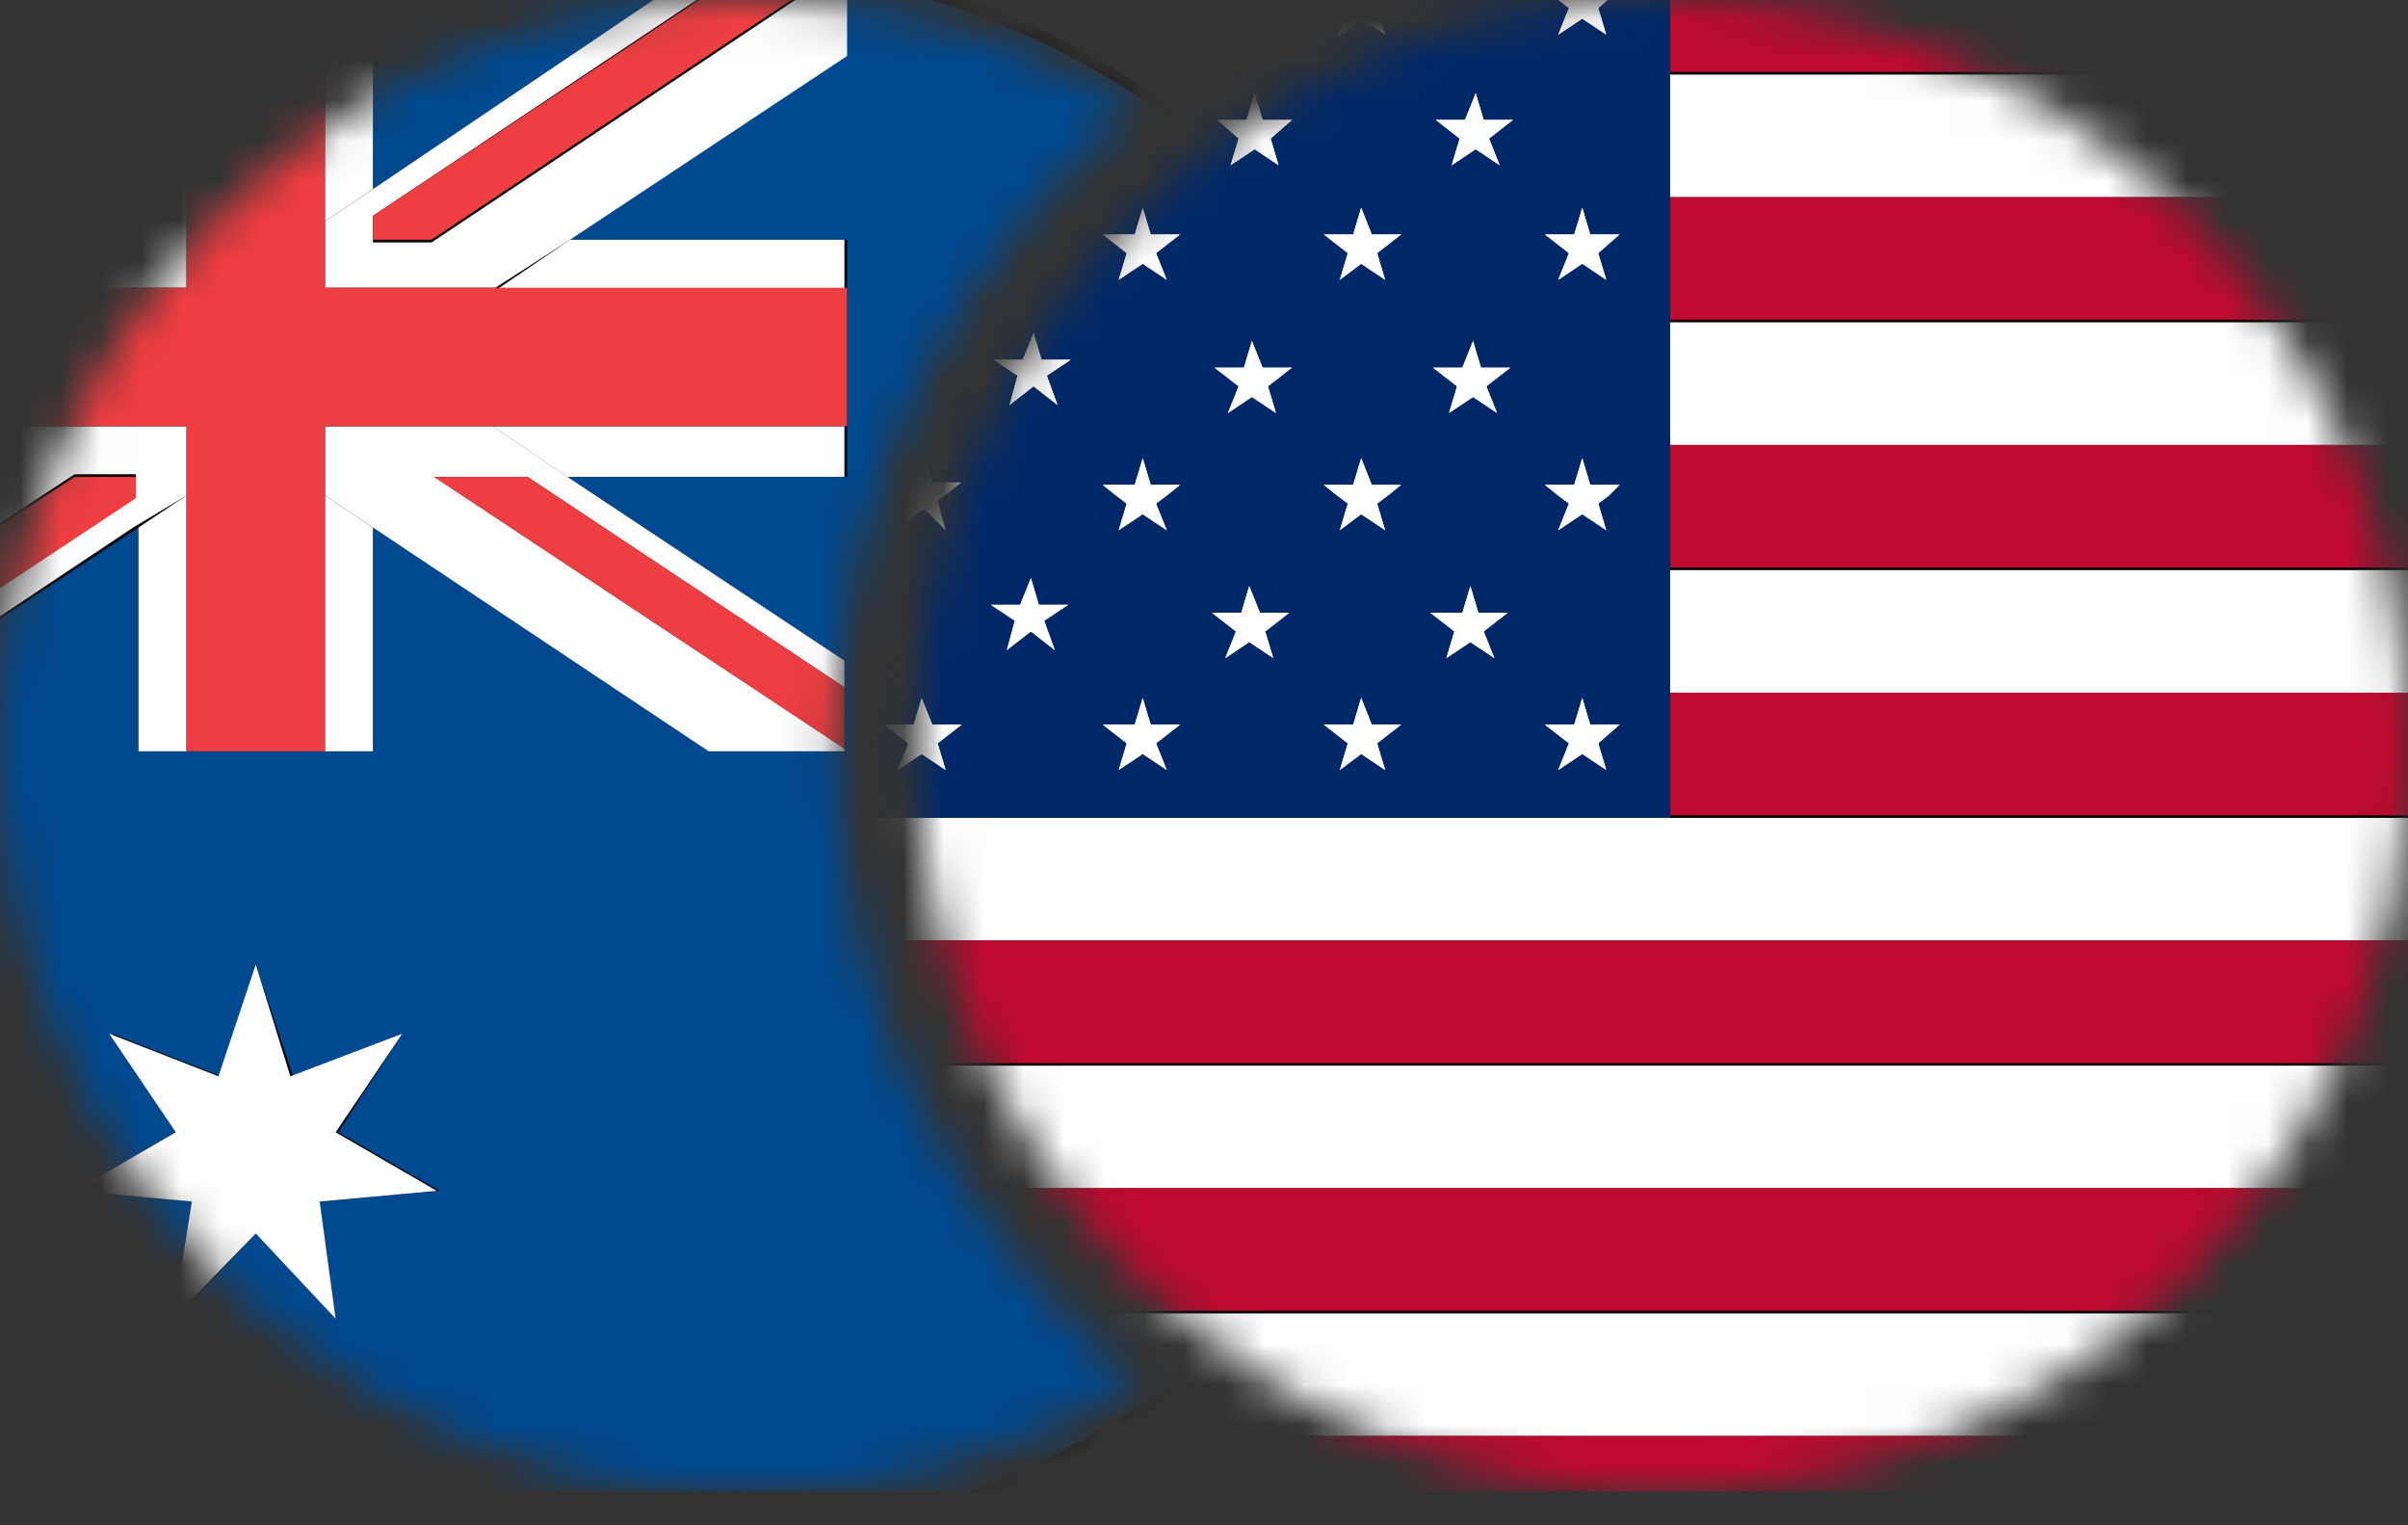
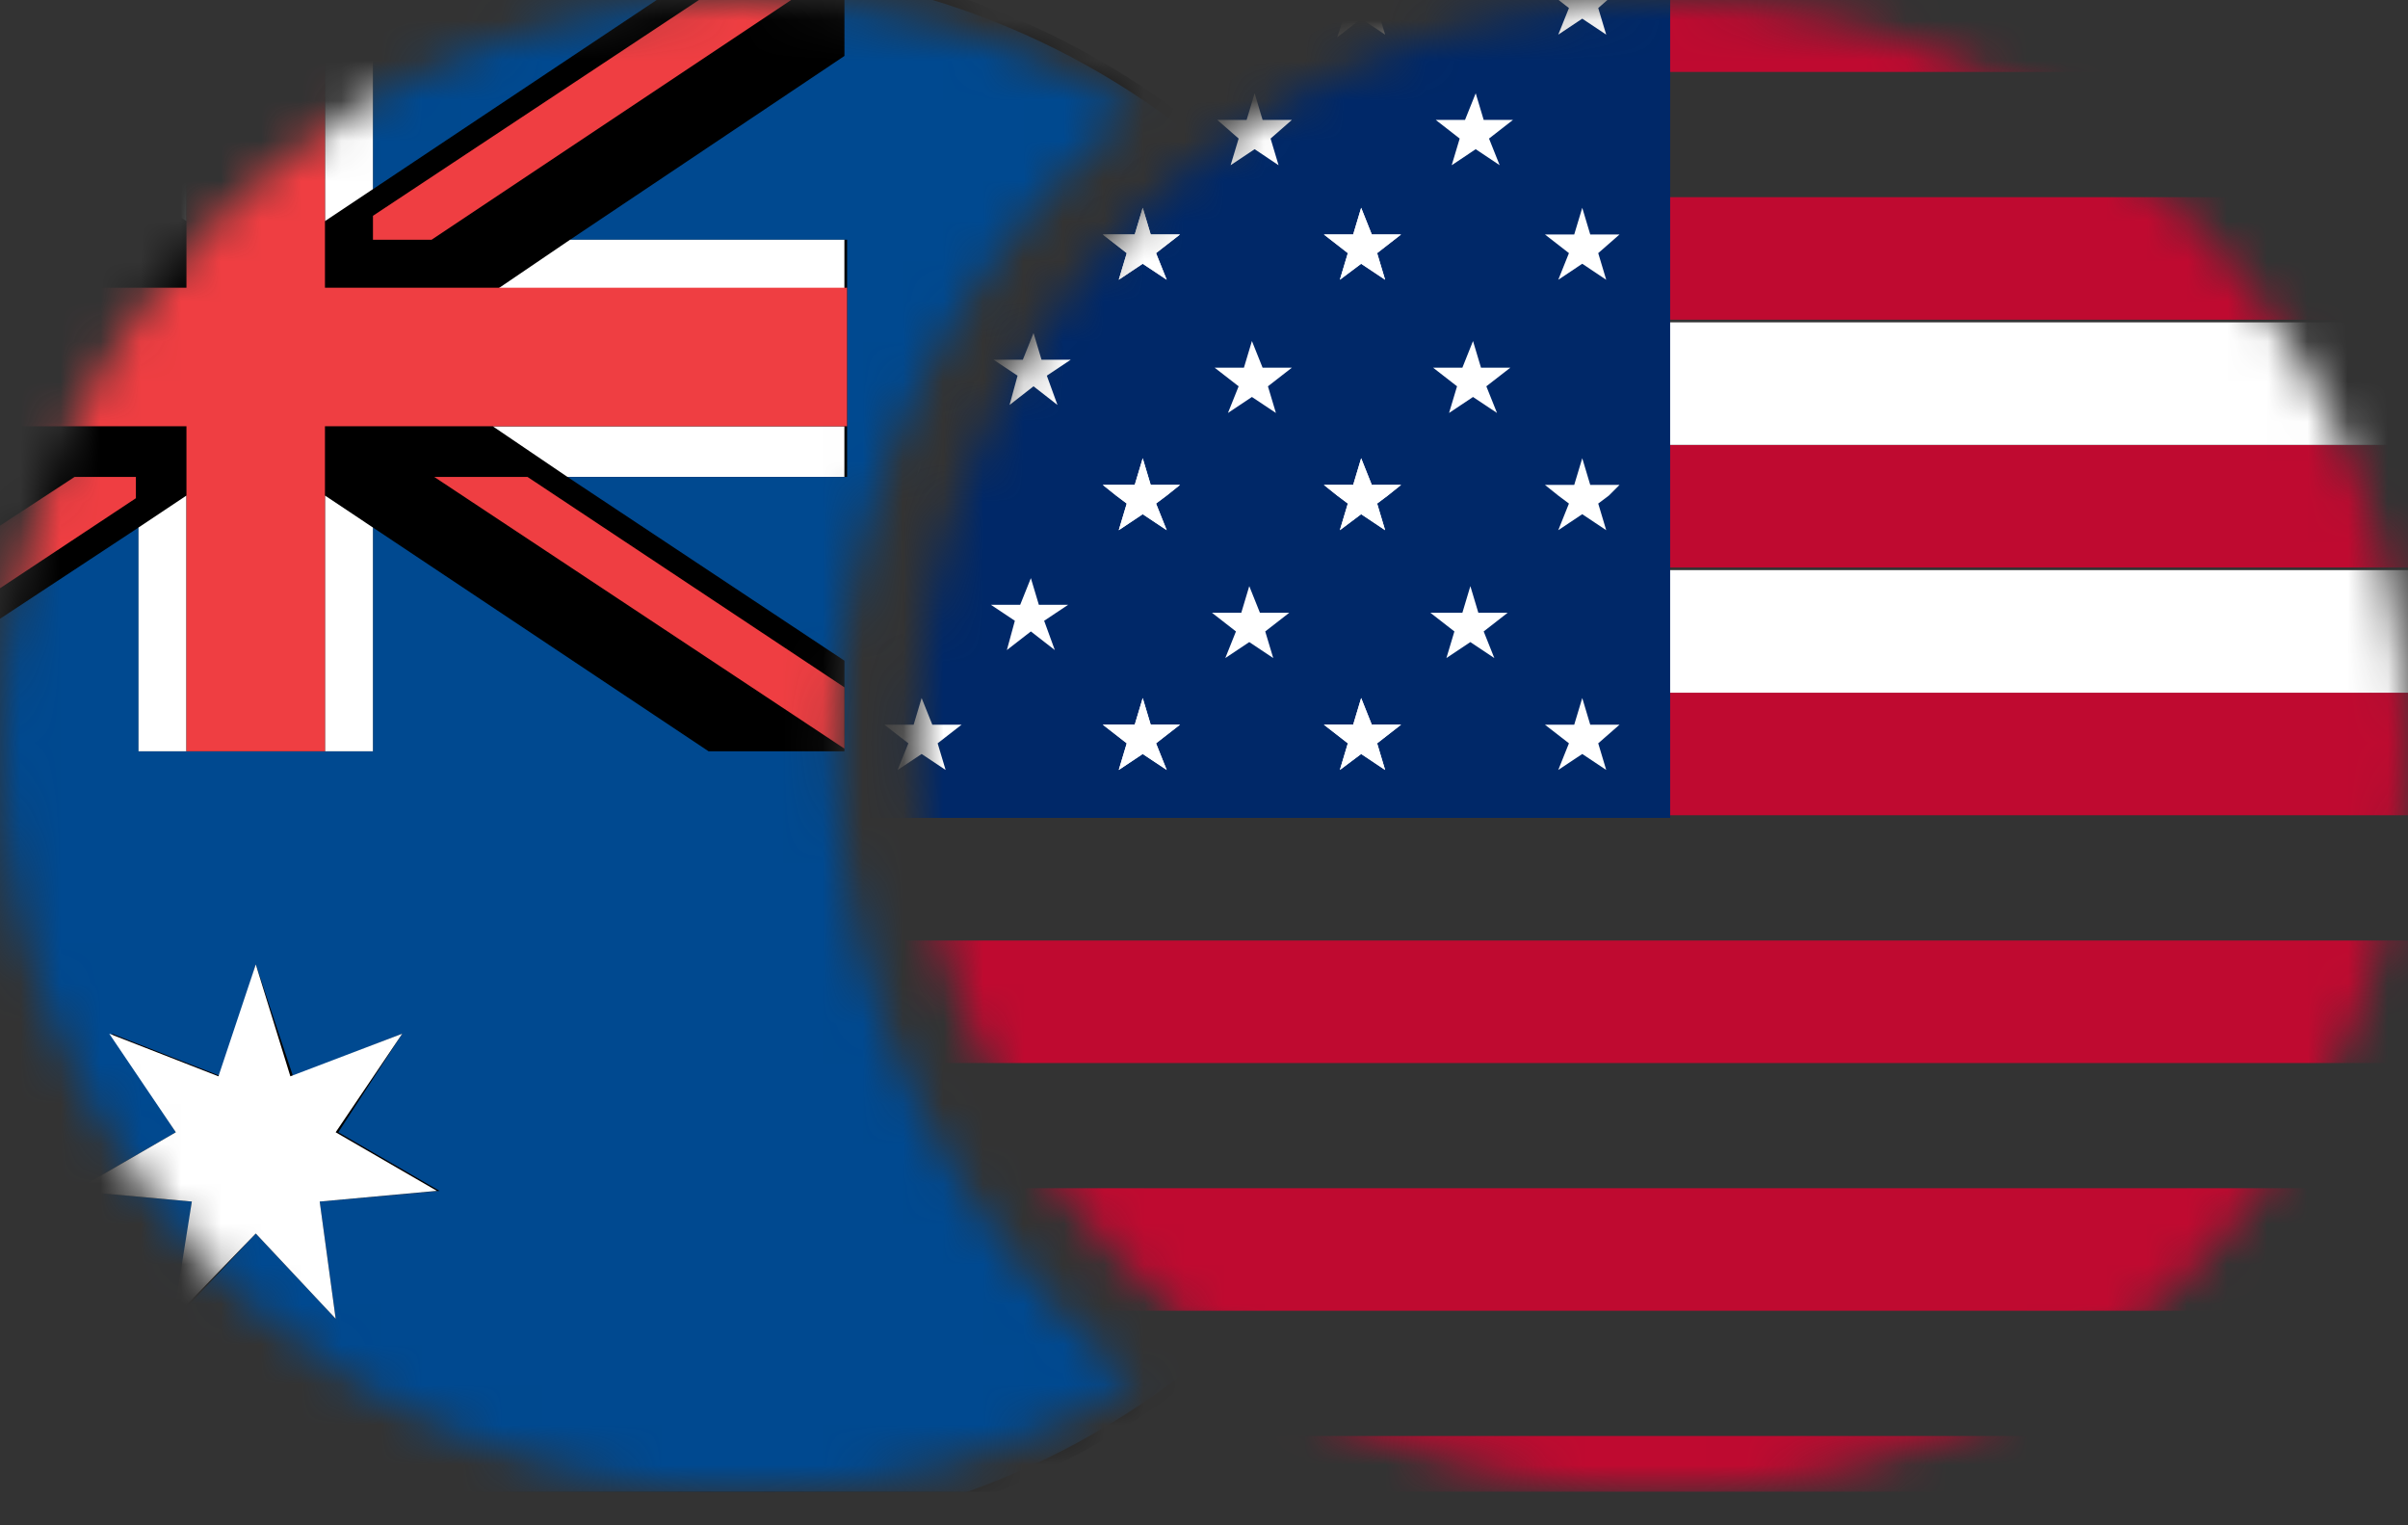
<svg xmlns="http://www.w3.org/2000/svg" width="60" height="38" viewBox="0 0 60 38" fill="none">
  <rect x="0" y="0" width="60" height="38" fill="#333333" stroke="none" />
  <g clip-path="url(#clip0_437_2396)">
    <mask id="mask0_437_2396" style="mask-type:luminance" maskUnits="userSpaceOnUse" x="22" y="0" width="38" height="38">
      <path d="M41.416 0C51.704 0 60 8.296 60 18.584C60 28.872 51.704 37.168 41.416 37.168C31.128 37.168 22.832 28.872 22.832 18.584C22.832 8.296 31.128 0 41.416 0V0Z" fill="white" />
    </mask>
    <g mask="url(#mask0_437_2396)">
-       <path d="M41.681 39.093C52.898 39.093 61.991 30 61.991 18.783C61.991 7.567 52.898 -1.526 41.681 -1.526C30.464 -1.526 21.371 7.567 21.371 18.783C21.371 30 30.464 39.093 41.681 39.093Z" fill="black" />
-       <path d="M22.168 23.429H61.128C61.393 22.434 61.526 21.372 61.593 20.376H21.703C21.77 21.372 21.902 22.434 22.168 23.429ZM24.756 29.602H58.539C59.137 28.606 59.734 27.611 60.132 26.549H23.163C23.628 27.611 24.159 28.606 24.756 29.602ZM30.995 35.774H52.367C53.761 34.911 55.022 33.849 56.15 32.721H27.212C28.34 33.849 29.601 34.845 30.995 35.774ZM52.3 1.858H30.995C29.601 2.721 28.34 3.783 27.212 4.912H56.084C54.955 3.717 53.694 2.721 52.3 1.858Z" fill="white" />
      <path d="M23.163 26.483H60.199C60.597 25.487 60.929 24.491 61.194 23.43H22.168C22.433 24.491 22.765 25.487 23.163 26.483ZM27.212 32.655H56.084C57.013 31.726 57.809 30.664 58.539 29.602H24.756C25.486 30.664 26.283 31.726 27.212 32.655ZM41.681 38.828C45.597 38.828 49.247 37.699 52.367 35.775H30.995C34.048 37.699 37.699 38.828 41.681 38.828ZM22.168 14.137H61.128C60.862 13.075 60.531 12.014 60.132 11.084H23.163C22.765 12.08 22.433 13.075 22.168 14.137ZM21.637 18.784C21.637 19.314 21.637 19.846 21.703 20.31H61.659C61.725 19.779 61.725 19.314 61.725 18.784C61.725 18.253 61.725 17.722 61.659 17.257H21.703C21.637 17.788 21.637 18.253 21.637 18.784ZM27.212 4.912C26.283 5.841 25.486 6.903 24.756 7.965H58.539C57.809 6.837 57.013 5.841 56.084 4.912H27.212ZM41.681 -1.261C37.765 -1.261 34.115 -0.132 30.995 1.792H52.367C49.247 -0.132 45.597 -1.261 41.681 -1.261Z" fill="#BF0A30" />
      <path d="M21.703 17.257H61.659C61.593 16.195 61.393 15.199 61.194 14.204H22.168C21.902 15.199 21.77 16.195 21.703 17.257ZM23.163 11.084H60.199C59.734 10.022 59.203 8.96 58.606 8.031H24.756C24.159 8.96 23.628 10.022 23.163 11.084Z" fill="white" />
      <path d="M41.615 -1.261C30.53 -1.261 21.57 7.699 21.57 18.784C21.57 19.314 21.57 19.846 21.637 20.376H41.615V-1.261Z" fill="#002868" />
      <path d="M22.832 11.881C22.832 11.947 22.765 12.014 22.765 12.08L22.832 11.881ZM22.633 12.545C22.566 12.744 22.5 12.943 22.433 13.209L22.633 12.545ZM23.562 19.182L22.964 18.784L22.367 19.182L22.633 18.518L22.035 18.054H22.765L22.964 17.39L23.23 18.054H23.96L23.363 18.518L23.562 19.182ZM26.283 16.195L25.686 15.731L25.088 16.195L25.287 15.465L24.69 15.067H25.42L25.686 14.403L25.885 15.067H26.615L26.017 15.465L26.283 16.195ZM26.084 9.359L26.349 10.089L25.752 9.624L25.155 10.089L25.354 9.359L24.756 8.961H25.486L25.752 8.297L25.951 8.961H26.681L26.084 9.359ZM29.071 19.182L28.473 18.784L27.876 19.182L28.075 18.518L27.478 18.054H28.274L28.473 17.39L28.672 18.054H29.402L28.805 18.518L29.071 19.182ZM29.071 12.346L28.805 12.545L29.071 13.209L28.473 12.81L27.876 13.209L28.075 12.545L27.809 12.346L27.478 12.08H28.274L28.473 11.416L28.672 12.08H29.402L29.071 12.346ZM28.805 6.306L29.071 6.97L28.473 6.571L27.876 6.97L28.075 6.306L27.478 5.841H28.274L28.473 5.177L28.672 5.841H29.402L28.805 6.306ZM31.725 16.394L31.128 15.996L30.531 16.394L30.796 15.731L30.199 15.266H30.929L31.128 14.602L31.394 15.266H32.124L31.526 15.731L31.725 16.394ZM31.593 9.624L31.792 10.288L31.194 9.89L30.597 10.288L30.863 9.624L30.265 9.16H30.995L31.194 8.496L31.46 9.16H32.19L31.593 9.624ZM31.659 3.452L31.858 4.116L31.261 3.717L30.663 4.116L30.863 3.452L30.332 2.987H31.062L31.261 2.324L31.46 2.987H32.19L31.659 3.452ZM34.513 19.182L33.916 18.784L33.385 19.182L33.584 18.518L32.986 18.054H33.717L33.916 17.39L34.181 18.054H34.911L34.314 18.518L34.513 19.182ZM34.579 12.346L34.314 12.545L34.513 13.209L33.916 12.81L33.385 13.209L33.584 12.545L33.318 12.346L32.986 12.08H33.717L33.916 11.416L34.181 12.08H34.911L34.579 12.346ZM34.314 6.306L34.513 6.97L33.916 6.571L33.385 6.97L33.584 6.306L32.986 5.841H33.717L33.916 5.177L34.181 5.841H34.911L34.314 6.306ZM37.234 16.394L36.637 15.996L36.04 16.394L36.239 15.731L35.641 15.266H36.438L36.637 14.602L36.836 15.266H37.566L36.969 15.731L37.234 16.394ZM37.035 9.624L37.301 10.288L36.703 9.89L36.106 10.288L36.305 9.624L35.708 9.16H36.438L36.703 8.496L36.902 9.16H37.633L37.035 9.624ZM37.102 3.452L37.367 4.116L36.77 3.717L36.172 4.116L36.371 3.452L35.774 2.987H36.504L36.77 2.324L36.969 2.987H37.699L37.102 3.452ZM40.022 19.182L39.425 18.784L38.827 19.182L39.093 18.518L38.495 18.054H39.225L39.425 17.39L39.624 18.054H40.354L39.823 18.518L40.022 19.182ZM40.088 12.346L39.823 12.545L40.022 13.209L39.425 12.81L38.827 13.209L39.093 12.545L38.827 12.346L38.495 12.08H39.225L39.425 11.416L39.624 12.08H40.354L40.088 12.346ZM39.823 6.306L40.022 6.97L39.425 6.571L38.827 6.97L39.093 6.306L38.495 5.841H39.225L39.425 5.177L39.624 5.841H40.354L39.823 6.306ZM39.823 0.2L40.022 0.863L39.425 0.465L38.827 0.863L39.093 0.2L38.495 -0.265H39.225L39.425 -0.929L39.624 -0.265H40.354L39.823 0.2ZM33.916 0.465L34.513 0.863L34.314 0.2L34.38 0.133C34.048 0.266 33.783 0.399 33.451 0.531L33.318 0.93L33.916 0.465Z" fill="white" />
      <path d="M33.916 5.177L33.717 5.841H32.987L33.584 6.306L33.385 6.969L33.916 6.571L34.513 6.969L34.314 6.306L34.911 5.841H34.181L33.916 5.177ZM33.916 11.416L33.717 12.08H32.987L33.319 12.345L33.584 12.544L33.385 13.208L33.916 12.81L34.513 13.208L34.314 12.544L34.58 12.345L34.911 12.08H34.181L33.916 11.416ZM34.181 18.053L33.916 17.39L33.717 18.053H32.987L33.584 18.518L33.385 19.182L33.916 18.783L34.513 19.182L34.314 18.518L34.911 18.053H34.181ZM28.473 5.177L28.274 5.841H27.478L28.075 6.306L27.876 6.969L28.473 6.571L29.071 6.969L28.805 6.306L29.403 5.841H28.672L28.473 5.177ZM28.473 11.416L28.274 12.08H27.478L27.81 12.345L28.075 12.544L27.876 13.208L28.473 12.81L29.071 13.208L28.805 12.544L29.071 12.345L29.403 12.08H28.672L28.473 11.416ZM28.672 18.053L28.473 17.39L28.274 18.053H27.478L28.075 18.518L27.876 19.182L28.473 18.783L29.071 19.182L28.805 18.518L29.403 18.053H28.672ZM22.367 13.208C22.434 13.208 22.434 13.208 22.367 13.208ZM22.965 11.416L22.832 11.881C22.898 11.748 22.965 11.615 22.965 11.416Z" fill="white" />
-       <path d="M23.562 13.209L23.363 12.478L23.628 12.279L23.96 12.014H23.23L23.031 11.35L22.832 11.748L22.765 11.947C22.699 12.08 22.699 12.213 22.633 12.346L22.433 13.009V13.076L23.031 12.678L23.562 13.209ZM23.23 18.054L22.964 17.39L22.765 18.054H22.035L22.633 18.518L22.367 19.182L22.964 18.784L23.562 19.182L23.363 18.518L23.96 18.054H23.23ZM36.703 8.496L36.438 9.16H35.708L36.305 9.624L36.106 10.288L36.703 9.89L37.301 10.288L37.035 9.624L37.633 9.16H36.902L36.703 8.496ZM36.836 15.266L36.637 14.602L36.438 15.266H35.641L36.239 15.731L36.04 16.394L36.637 15.996L37.234 16.394L36.969 15.731L37.566 15.266H36.836ZM31.194 8.496L30.995 9.16H30.265L30.863 9.624L30.597 10.288L31.194 9.89L31.792 10.288L31.593 9.624L32.19 9.16H31.46L31.194 8.496ZM31.394 15.266L31.128 14.602L30.929 15.266H30.199L30.796 15.731L30.531 16.394L31.128 15.996L31.725 16.394L31.526 15.731L32.124 15.266H31.394ZM25.752 8.297L25.486 8.961H24.756L25.354 9.359L25.155 10.089L25.752 9.624L26.349 10.089L26.084 9.359L26.681 8.961H25.951L25.752 8.297ZM25.885 15.067L25.686 14.403L25.42 15.067H24.69L25.287 15.465L25.088 16.195L25.686 15.731L26.283 16.195L26.017 15.465L26.615 15.067H25.885ZM39.425 5.177L39.225 5.841H38.495L39.093 6.306L38.827 6.97L39.425 6.571L40.022 6.97L39.823 6.306L40.354 5.841H39.624L39.425 5.177ZM31.261 2.324L31.062 2.987H30.332L30.863 3.452L30.663 4.116L31.261 3.717L31.858 4.116L31.659 3.452L32.19 2.987H31.46L31.261 2.324ZM36.77 2.324L36.504 2.987H35.774L36.371 3.452L36.172 4.116L36.77 3.717L37.367 4.116L37.102 3.452L37.699 2.987H36.969L36.77 2.324ZM39.425 -0.929L39.225 -0.265H38.495L39.093 0.2L38.827 0.863L39.425 0.465L40.022 0.863L39.823 0.2L40.354 -0.265H39.624L39.425 -0.929ZM39.425 11.416L39.225 12.08H38.495L38.827 12.346L39.093 12.545L38.827 13.209L39.425 12.81L40.022 13.209L39.823 12.545L40.088 12.346L40.354 12.08H39.624L39.425 11.416ZM39.624 18.054L39.425 17.39L39.225 18.054H38.495L39.093 18.518L38.827 19.182L39.425 18.784L40.022 19.182L39.823 18.518L40.354 18.054H39.624Z" fill="white" />
    </g>
    <mask id="mask1_437_2396" style="mask-type:luminance" maskUnits="userSpaceOnUse" x="0" y="0" width="29" height="38">
      <path d="M20.841 18.584C20.841 12.212 23.761 6.504 28.274 2.721C25.487 0.996 22.168 0 18.584 0C8.296 0 0 8.296 0 18.584C0 28.872 8.296 37.168 18.584 37.168C22.168 37.168 25.487 36.173 28.274 34.447C23.761 30.664 20.841 24.956 20.841 18.584V18.584Z" fill="white" />
    </mask>
    <g mask="url(#mask1_437_2396)">
      <path d="M17.68 38.29C28.454 38.02 36.969 29.068 36.699 18.294C36.429 7.521 27.476 -0.994 16.703 -0.724C5.929 -0.455 -2.586 8.498 -2.316 19.272C-2.046 30.045 6.906 38.56 17.68 38.29Z" fill="black" />
      <path d="M37.368 18.717C37.368 29.668 28.474 38.562 17.523 38.562C6.572 38.562 -2.322 29.668 -2.322 18.717C-2.322 7.765 6.572 -1.128 17.523 -1.128C28.474 -1.128 37.368 7.765 37.368 18.717Z" fill="black" />
      <path d="M21.041 -0.531V1.394L14.204 5.973H21.107V11.881H14.138L21.041 16.46V18.717H17.656L9.293 13.142V18.717H3.452V13.142L-1.99 16.726C-2.057 17.389 -2.057 18.053 -2.057 18.717C-2.057 29.535 6.704 38.297 17.523 38.297C28.342 38.297 37.103 29.535 37.103 18.717C37.103 9.093 30.2 1.128 21.041 -0.531ZM8.364 32.854L6.373 30.73L4.381 32.854L4.78 29.934L1.859 29.668L4.381 28.208L2.788 25.752L5.51 26.814L6.373 24.027L7.302 26.814L10.023 25.752L8.43 28.208L10.952 29.668L7.965 29.934L8.364 32.854ZM29.404 18.385L28.408 17.323L27.412 18.385L27.611 16.991L26.218 16.858L27.479 16.128L26.682 14.934L28.01 15.465L28.474 14.071L28.939 15.465L30.266 14.934L29.47 16.128L30.731 16.858L29.204 16.991L29.404 18.385ZM17.523 -0.863C14.603 -0.863 11.815 -0.199 9.293 0.929V4.712L17.656 -0.863H17.523Z" fill="#004990" />
      <path d="M12.345 7.235H21.04V5.973H14.203L12.345 7.235ZM8.097 12.345V18.717H9.292V13.142L8.097 12.345ZM14.137 11.88H21.04V10.62H12.278L14.137 11.88ZM9.292 4.712V0.929L8.097 1.527V5.509L9.292 4.712ZM4.646 3.916C4.314 4.248 3.982 4.58 3.65 4.845L4.646 5.509V3.916ZM-0.332 10.62C-0.465 10.819 -0.531 11.084 -0.664 11.283L0.398 10.62H-0.332ZM3.451 13.142V18.717H4.646V12.345L3.451 13.142Z" fill="white" />
-       <path d="M12.28 10.62H8.098V12.345L9.293 13.142L17.656 18.717H21.041V18.65L10.819 11.88H13.143L21.041 17.124V16.46L14.138 11.88L12.28 10.62ZM4.647 5.509L3.651 4.845C2.921 5.575 2.258 6.372 1.66 7.168H4.647V5.509ZM8.098 5.509V7.168H12.346L14.204 5.973L21.107 1.394V-0.531C20.974 -0.531 20.842 -0.597 20.709 -0.597L10.753 6.04H9.293V5.376L18.651 -0.863C18.32 -0.863 17.988 -0.863 17.656 -0.929L9.293 4.712L8.098 5.509ZM4.647 12.345V10.62H0.399L-0.663 11.283C-1.061 12.212 -1.327 13.142 -1.592 14.071L1.859 11.814H3.386V12.345L-1.924 15.863C-1.99 16.128 -1.99 16.394 -2.057 16.726L3.319 13.142L4.647 12.345Z" fill="white" />
      <path d="M4.646 10.619V18.717H8.097V10.619H21.106V7.168H8.097V1.526C6.836 2.19 5.708 2.987 4.646 3.916V7.168H1.659C0.863 8.23 0.199 9.358 -0.332 10.619H4.646Z" fill="#EF3E42" />
      <path d="M10.819 11.881L21.041 18.651V17.124L13.143 11.881H10.819ZM9.293 5.973H10.753L20.709 -0.664C20.045 -0.796 19.381 -0.863 18.718 -0.863L9.293 5.376V5.973ZM3.452 11.881H1.859L-1.592 14.137C-1.725 14.735 -1.857 15.332 -1.924 15.929L3.386 12.412V11.881H3.452Z" fill="#EF3E42" />
      <path d="M8.364 28.208L10.023 25.752L7.235 26.814L6.373 24.027L5.443 26.814L2.722 25.752L4.381 28.208L1.859 29.668L4.78 29.934L4.315 32.854L6.373 30.73L8.364 32.854L7.966 29.934L10.886 29.668L8.364 28.208ZM29.404 16.128L30.2 14.934L28.873 15.465L28.408 14.071L28.01 15.465L26.616 14.934L27.413 16.128L26.218 16.858L27.612 16.991L27.413 18.385L28.408 17.389L29.404 18.385L29.204 16.991L30.665 16.858L29.404 16.128Z" fill="white" />
    </g>
  </g>
  <defs>
    <clipPath id="clip0_437_2396">
      <rect width="60" height="37.168" fill="white" />
    </clipPath>
  </defs>
</svg>